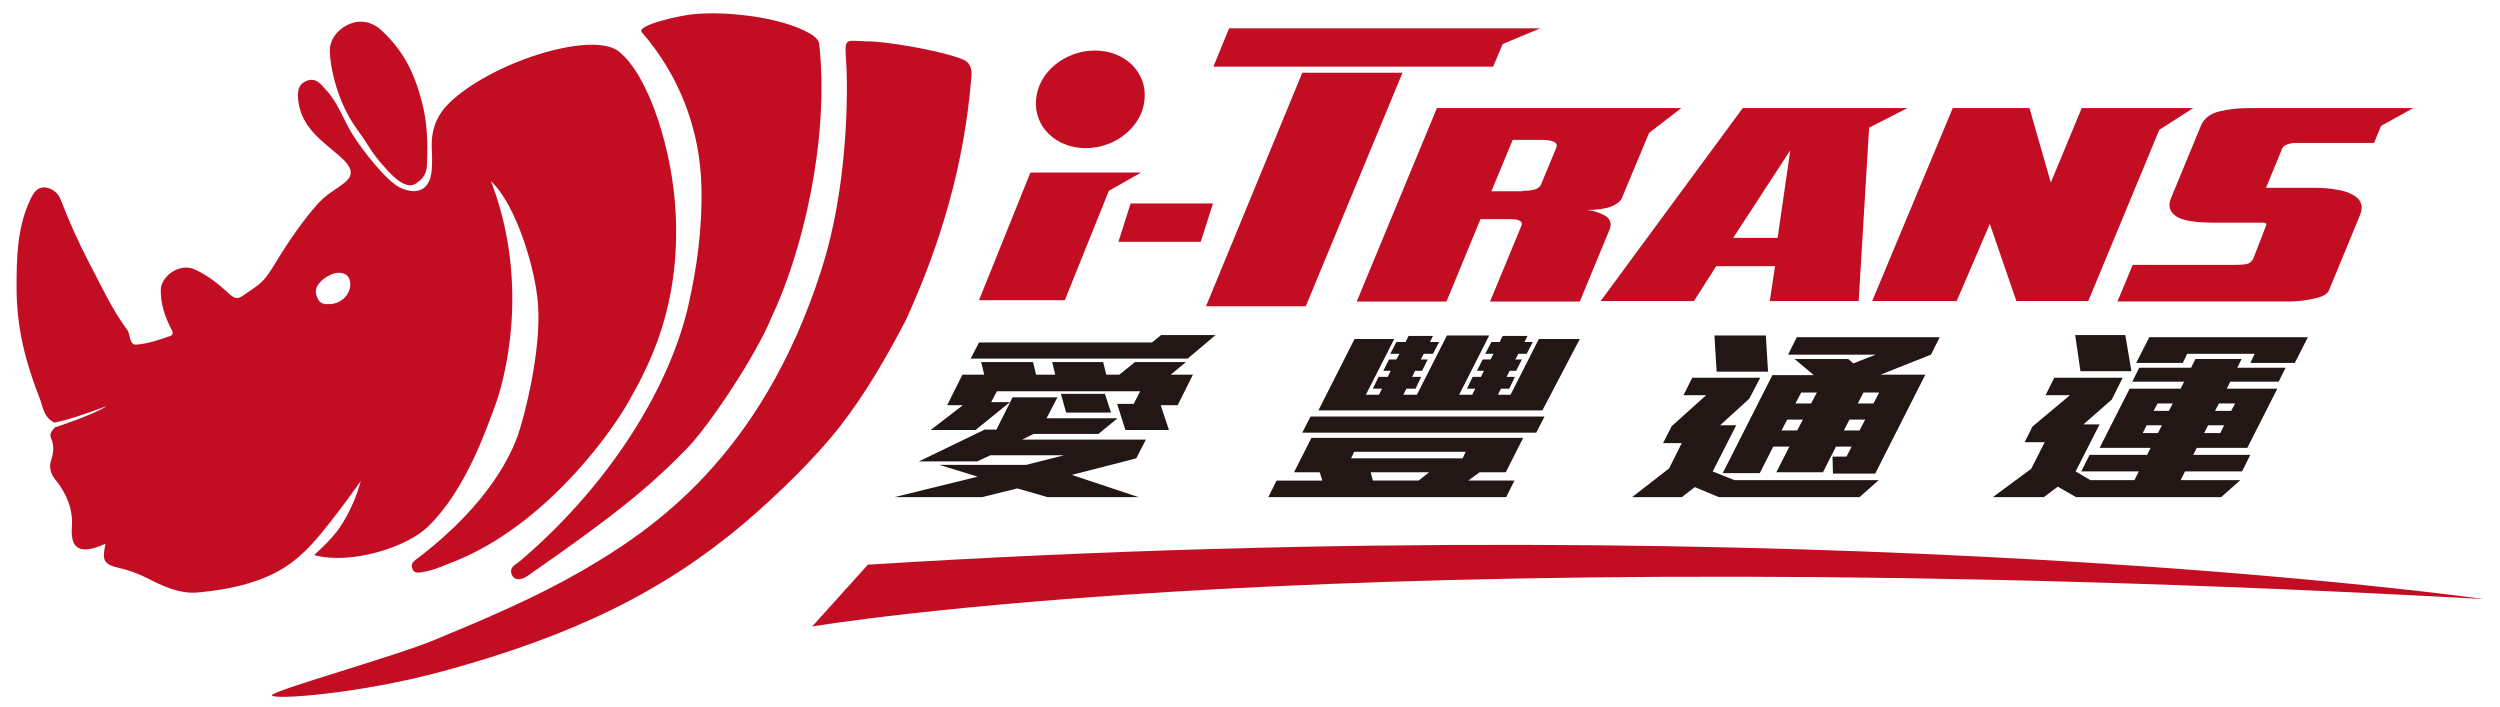
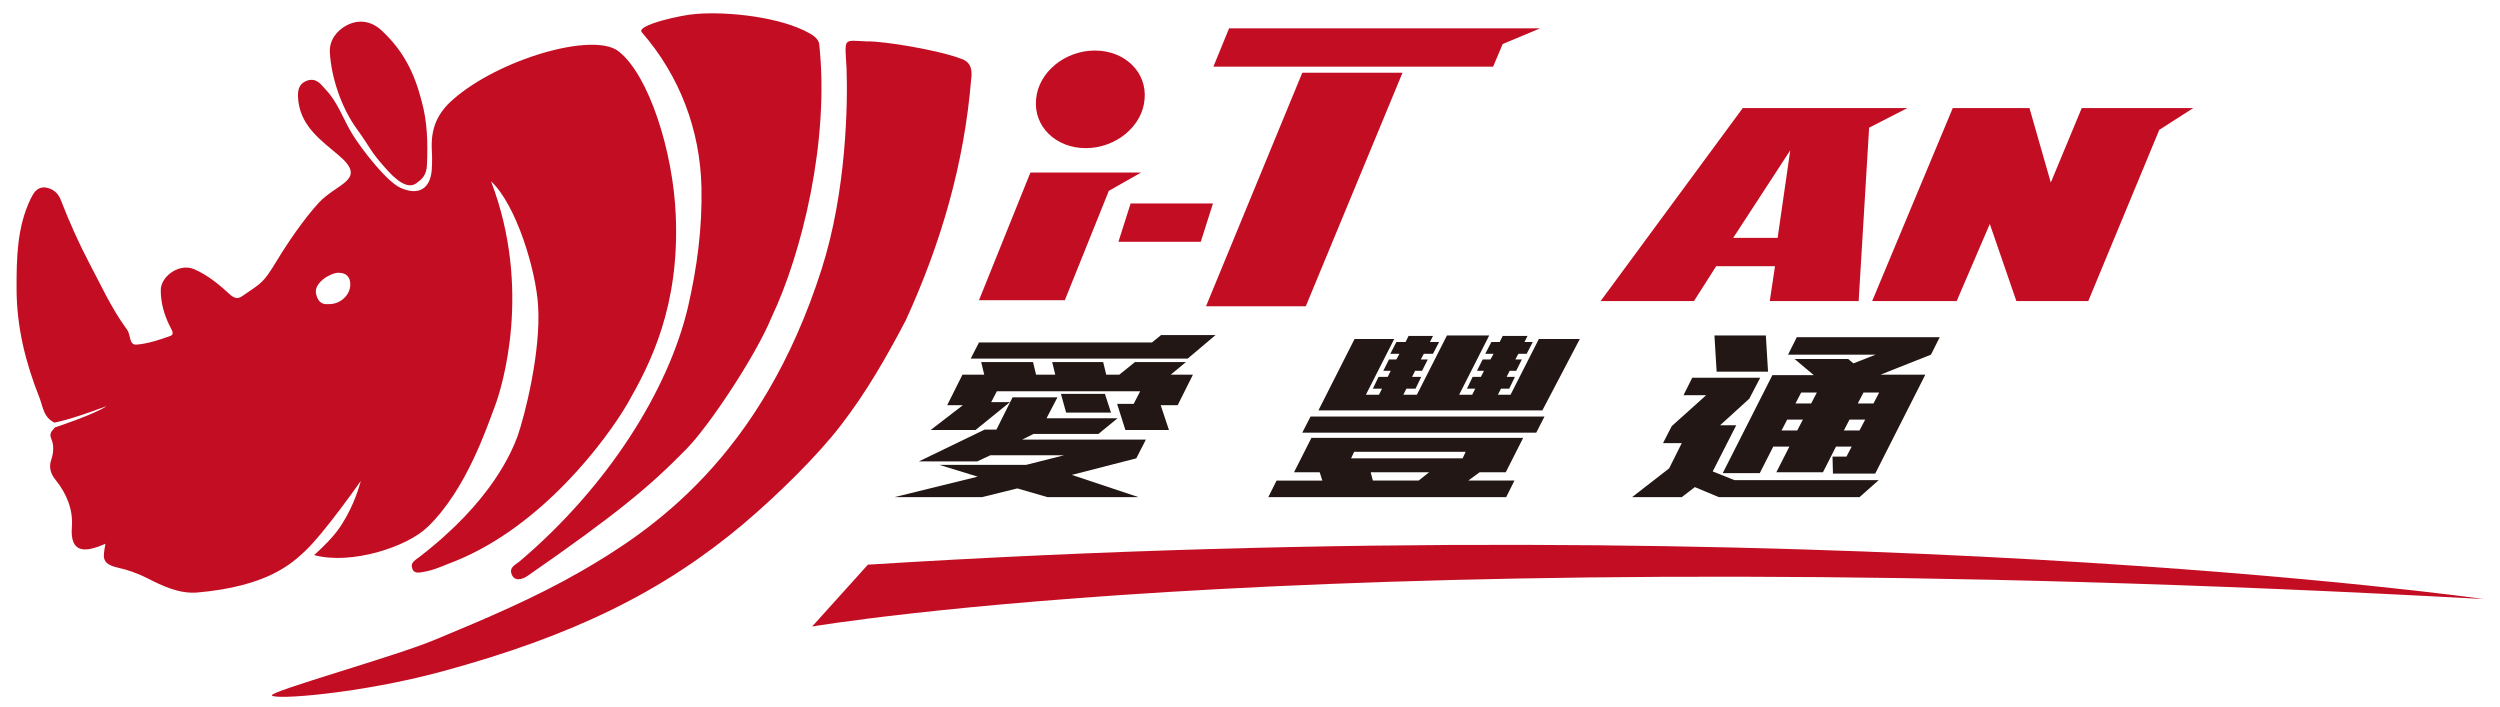
<svg xmlns="http://www.w3.org/2000/svg" version="1.0" id="圖層_1" x="0px" y="0px" viewBox="0 0 573.8 162.2" enable-background="new 0 0 573.8 162.2" xml:space="preserve">
  <g>
    <path fill="#221714" d="M240.4,114.1l-6.9-2l-8.1,2h-20.1l19.1-4.7l-8.8-2.7h19.9l8.7-2.2h-16.9l-3,1.4h-13.4l15.1-7.3h2.7l3.7-7.4   h10.3l-2.5,4.8h16.3l-4.4,3.6h-14.9l-2.6,1.3H263l-2.2,4.3L246,109l15.3,5.1H240.4z M258.3,98.7l-1.9-6h3.8l1.5-2.9h-32.9l-1.3,2.5   h4.3l-7.9,6.4h-10.3l7.4-5.7h-3.6l3.5-7h5l-0.7-2.9h11.9l0.7,2.9h4.4l-0.7-2.9h11.7l0.7,2.9h3l3.6-2.9h11.7l-3.5,2.9h5.1l-3.5,7   h-3.9l1.9,5.7H258.3z M272.6,82.3h-49.8l1.9-3.7h39.7l2.1-1.7h12.5L272.6,82.3z M244.7,94.7l-1.2-4.3h10.1l1.4,4.3H244.7z" />
    <path fill="#221714" d="M291.1,114.1l1.9-3.8h10.5l-0.6-1.9H297l4-7.9h48.6l-4,7.9h-6l-2.6,1.9h10.6l-1.9,3.8H291.1z M298.9,99.3   l1.9-3.7h53.7l-1.9,3.7H298.9z M302.6,94.2l8.3-16.4h9.1l-6.5,12.8h3l0.7-1.4h-2.1l1.3-2.7h2.1l0.7-1.4h-1.7l1.3-2.6h1.7l0.7-1.3   h-2.1l1.4-2.7h2.1l0.7-1.4h5.6l-0.7,1.4h2.1l-1.4,2.7h-2.1l-0.7,1.3h1.6l-1.3,2.6h-1.6l-0.7,1.4h2.1l-1.3,2.7h-2.1l-0.7,1.4h3.1   l6.9-13.6h9.7l-6.9,13.6h3l0.7-1.4h-1.9l1.3-2.7h1.9l0.7-1.4H339l1.3-2.6h1.8l0.7-1.3h-1.9l1.4-2.7h1.9l0.7-1.4h5.7l-0.7,1.4h1.9   l-1.4,2.7h-1.9l-0.7,1.3h1.5l-1.3,2.6h-1.5l-0.7,1.4h1.9l-1.3,2.7h-1.9l-0.7,1.4h2.9l6.5-12.8h9.4L354,94.2H302.6z M336.4,103.7   h-25.6l-0.7,1.5h25.6L336.4,103.7z M314.6,108.4l0.5,1.9h10.5l2.4-1.9H314.6z" />
    <path fill="#221714" d="M426.8,114.1h-32.3l-5.5-2.3l-3,2.3h-11.4l8.5-6.6l2.9-5.8h-4.3l2-3.9l7.9-7.1h-5.2l2-4h15.6l-2.5,4.8   l-6.7,6.1h3.7l-5.4,10.6l5,2h33.1L426.8,114.1z M394,85.3l-0.5-8.3h11.8l0.5,8.3H394z M420.7,108.8l-0.1-4h3.2l1.2-2.3h-3.6l-3,5.9   h-10.7l3-5.9H407l-3.1,6.1h-8.5l11.4-22.5h9.5l-4.4-3.7h12.3l1.2,1l5.1-2h-20.1l2-4h32.8l-2,4l-11.6,4.6h10.3l-11.5,22.7H420.7z    M413.8,96.3h-3.6l-1.3,2.5h3.6L413.8,96.3z M417,90.1h-3.6l-1.3,2.5h3.6L417,90.1z M428.1,96.3h-3.6l-1.3,2.5h3.6L428.1,96.3z    M431.3,90.1h-3.6l-1.3,2.5h3.6L431.3,90.1z" />
-     <path fill="#221714" d="M509.8,114.1h-33.3l-4.2-2.4l-3.2,2.4h-11.7l8.8-6.5l3.1-6.1h-4.6l1.8-3.6l8.6-7.2h-5.6l2-4h15.7l-2.5,5   l-6.5,5.7h3.7l-5.5,10.8l3.4,2h10.1l1-2h-13.2l1.9-3.8h13.2l0.8-1.6h-11.7l6.9-13.6h11.7l0.8-1.6h-11.9l1.6-3.2h11.9l1-2h10.6l-1,2   h11.1l-1.6,3.2h-11.1l-0.8,1.6h11.6l-6.9,13.6h-11.6l-0.8,1.6h13.1l-1.9,3.8h-13.1l-1,2h13.7L509.8,114.1z M477.5,85.2l-1.2-8.3   h11.5l1.4,8.3H477.5z M516.5,83.3l1-2.1H502l-1,2.1h-10.7l3-5.9h36.4l-3,5.9H516.5z M496.2,97.6h-3.5l-0.9,1.8h3.5L496.2,97.6z    M498.7,92.6h-3.5l-0.9,1.7h3.5L498.7,92.6z M510.5,97.6h-3.7l-0.9,1.8h3.7L510.5,97.6z M513,92.6h-3.7l-0.9,1.7h3.7L513,92.6z" />
  </g>
  <path fill="#C30D23" d="M186.4,143.8c0,0,120.8-20.8,383.7-6.3c0,0-151.5-21.6-370.9-7.9" />
  <g>
    <polygon fill="#C30D23" points="236.5,39.6 224.7,68.9 244.4,68.9 254.5,43.8 261.9,39.6  " />
    <path fill="#C30D23" d="M249.2,34c6.9,0,13-5,13.5-11.2c0.6-6.2-4.5-11.2-11.4-11.2c-6.9,0-13,5-13.5,11.2   C237.2,29,242.3,34,249.2,34z" />
    <polygon fill="#C30D23" points="278.4,46.7 259.5,46.7 256.7,55.5 275.6,55.5  " />
    <g>
-       <path fill="#C30D23" d="M321.9,16.7l-22.2,53.6h-22.9l22.1-53.6H321.9z M278.5,15.3l3.6-8.8h71.4l-8.6,3.6l-2.2,5.2H278.5z" />
-       <path fill="#C30D23" d="M378.5,30.5l-6.3,15.1c-0.3,0.6-1.1,1.3-2.4,1.8c-1.3,0.5-3.2,0.8-5.7,0.8c1.6,0.1,3,0.6,4.3,1.3    c1.3,0.8,1.6,2,0.9,3.5l-6.7,16.2H342l7.2-17.4c0.2-0.4,0.1-0.7-0.2-1c-0.3-0.3-1.1-0.5-2.4-0.5h-6.8L332,69.2h-20.6l18.4-44.4    h56.1L378.5,30.5z M349.5,43.8c1,0,1.9-0.1,2.7-0.3c0.8-0.2,1.4-0.7,1.6-1.4l3.4-8.2c0.5-1.2-0.7-1.8-3.6-1.8h-6.4l-4.9,11.8    H349.5z" />
+       <path fill="#C30D23" d="M321.9,16.7l-22.2,53.6h-22.9l22.1-53.6H321.9z M278.5,15.3l3.6-8.8h71.4l-8.6,3.6l-2.2,5.2z" />
      <path fill="#C30D23" d="M367.3,69.2L400,24.8h37.8l-8.8,4.5l-2.4,39.8h-20.4l1.2-8h-13.5l-5.1,8H367.3z M410.9,34.5l-13.1,20.1    H408L410.9,34.5z" />
      <path fill="#C30D23" d="M448.2,24.8h17.6l4.9,17.1l7.1-17.1h25.6l-7.8,5l-16.3,39.3h-16.5l-6.1-17.7l-7.6,17.7h-19.4L448.2,24.8z" />
-       <path fill="#C30D23" d="M527.1,32.8c-0.7,0-1.4,0.1-2,0.3c-0.6,0.2-1.1,0.5-1.3,1l-3.7,9h11c1.8,0,3.5,0.1,5,0.4    c1.5,0.2,2.8,0.6,3.7,1.1c1,0.5,1.7,1.1,2,1.9c0.4,0.8,0.3,1.7-0.1,2.8l-7.1,17.2c-0.3,0.9-1.4,1.6-3.3,2    c-1.8,0.4-3.8,0.7-5.9,0.7h-39.4l3.5-8.4h22.9c1.9,0,3.1-0.1,3.6-0.3c0.5-0.2,0.9-0.6,1.2-1.2l2.9-7.5c0.1-0.2,0.1-0.4,0-0.5    c-0.1-0.1-0.5-0.2-1.1-0.2h-10.9c-4.4,0-7.3-0.5-8.7-1.5c-1.4-1-1.8-2.3-1.2-3.9l7.1-17.2c0.8-1.5,2.3-2.6,4.4-3    c2.1-0.5,4.4-0.7,6.8-0.7h37.4l-7.4,4.1l-1.6,3.9H527.1z" />
    </g>
  </g>
  <g>
    <path fill="#C30D23" d="M220.9,13.6c2.3,0.9,2.2,3.1,2,4.6c-1.6,19.4-6.9,37.6-15,55.3c-4.4,8.4-9.1,16.6-14.9,24.1   c-5.3,6.9-14.1,15.6-22.2,22.5c-18.5,15.6-39.1,25.8-69.3,34c-18.8,5.1-38.7,6.6-39.1,5.5c-0.3-1,28.8-9.1,37.5-12.8   c11.6-4.8,22.9-9.6,33.5-15.7c16.1-9.3,41.4-26.1,55.2-69.4c5.7-17.8,6-38.1,5.7-46c-0.4-7.3-0.9-6.4,4.7-6.2   C202.7,9.4,215.6,11.5,220.9,13.6z" />
    <path fill="#C30D23" d="M185.9,7.7c0.9,0.5,1.8,1.2,2.1,2.2c2.5,22.3-4,48.4-10.9,62.9c-3.6,8.8-14.3,24.9-19.5,30.2   c-8.3,8.5-15.8,14.8-36.4,29.1c-1.4,1-3.2,1.4-3.8-0.4c-0.5-1.5,0.8-2,1.8-2.8c20.3-17.2,34.2-39.3,38.7-58.4   c2.1-9.1,3.3-18.2,3.1-27.5c-0.3-13.2-5-25.6-13.7-35.6c-1.4-1.6,9.1-4,12.5-4.2C167.1,2.6,179.3,3.9,185.9,7.7z" />
    <path fill="#C30D23" d="M88.3,38.4c-3.4-3.8-3.4-4.7-6.4-8.8c-3.5-4.8-5.9-11.8-6.2-17.7c-0.1-2.7,1.6-4.9,3.9-6.1   c2.9-1.5,5.8-0.9,8.1,1.3c4.9,4.6,7.4,9.6,9.1,16.2c1.3,4.8,1.4,9.4,1.2,14.5c-0.1,2.6-1.3,3.4-2.5,4.3   C93.5,43.5,90.8,41.3,88.3,38.4z" />
    <path fill="#C30D23" d="M155.1,49.4c-0.6-14.5-6.1-32.1-13.1-37.6c-5.8-4.6-27.6,1.8-38.1,11.1c-3.5,3.1-5,6.5-4.8,11.3   c0.1,1.6,0.1,3.1,0,4.7c-0.3,4.4-3,6.1-7.2,4.2c-3.1-1.4-8.7-8.6-10.9-12.1c-2.2-3.5-3.4-7.5-6.3-10.5c-1.1-1.2-2.1-2.7-4.2-2   c-2.4,0.9-2.2,3-2,4.9c0.8,5.8,5.3,8.9,9.3,12.3c6.6,5.6-0.4,6.3-4.6,10.8c-3.4,3.7-7.1,9.1-9.7,13.4c-3.1,5.1-3.3,4.9-7.8,8   c-1,0.7-1.7,0.7-2.8-0.2c-2.5-2.3-5.1-4.5-8.3-5.9c-3.4-1.5-7.7,1.6-7.7,4.8c0,3,0.8,5.7,2.1,8.3c0.3,0.7,1.2,1.8,0.1,2.2   c-2.5,0.9-5.2,1.8-7.8,2c-1.7,0.1-1.3-2.3-2.1-3.4c-0.1-0.1-0.2-0.3-0.3-0.4c-3.4-4.7-5.8-10-8.5-15.1c-2.4-4.6-4.5-9.3-6.4-14.2   c-0.6-1.7-1.9-2.8-3.8-3C8.4,43,7.7,44.3,7,45.7c-3.1,6.5-3.2,13.5-3.2,20.4c0,9.1,2.1,17.2,5.3,25.3c0.8,2.1,0.9,4.4,3.4,5.6   c3.5-0.7,8.5-2.5,12-3.8c-3,2-11.9,4.9-11.9,4.9c-0.7,0.9-1.4,1.3-0.8,2.7c0.6,1.4,0.5,3.1,0,4.6c-0.7,1.9-0.1,3.5,1,4.8   c2.5,3.1,4,6.8,3.7,10.7c-0.5,6.3,3.2,5.9,7.7,3.9c-0.5,3-1.1,4.6,2.9,5.5c2.3,0.5,4.5,1.3,6.7,2.4c3.5,1.8,7.3,3.6,11.4,3.3   c16.1-1.4,21.7-6.6,24.8-9.5c4.4-4.1,12.8-16.1,12.8-16.1s-0.9,3.8-3.2,8c-1.3,2.3-2.5,4.5-7.5,9c8.4,2.3,21.3-1.8,26.1-6.5   c8.9-8.6,13.6-23,15.4-27.7c1.6-4.2,8.6-26.8-0.9-51.6C118.5,47,123,62,123.5,70.1c0.7,10.7-3.1,25.4-4.7,30   c-1.4,3.7-6,15-22.5,27.7c-1.2,0.9-2.1,1.4-1.7,2.6c0.3,1.2,1.4,1.1,2.4,0.9c2.7-0.4,5.5-1.8,7.7-2.6c19.8-8.1,34.4-27.6,39.4-36.2   C149.3,83.4,156,70.3,155.1,49.4z M75.4,69.8c-1.9,0.2-2.6-1-2.9-2.6c-0.3-2.4,3.4-4.6,5.2-4.6c1.8,0,2.7,1,2.7,2.7   C80.4,67.8,78,69.9,75.4,69.8z" />
  </g>
</svg>